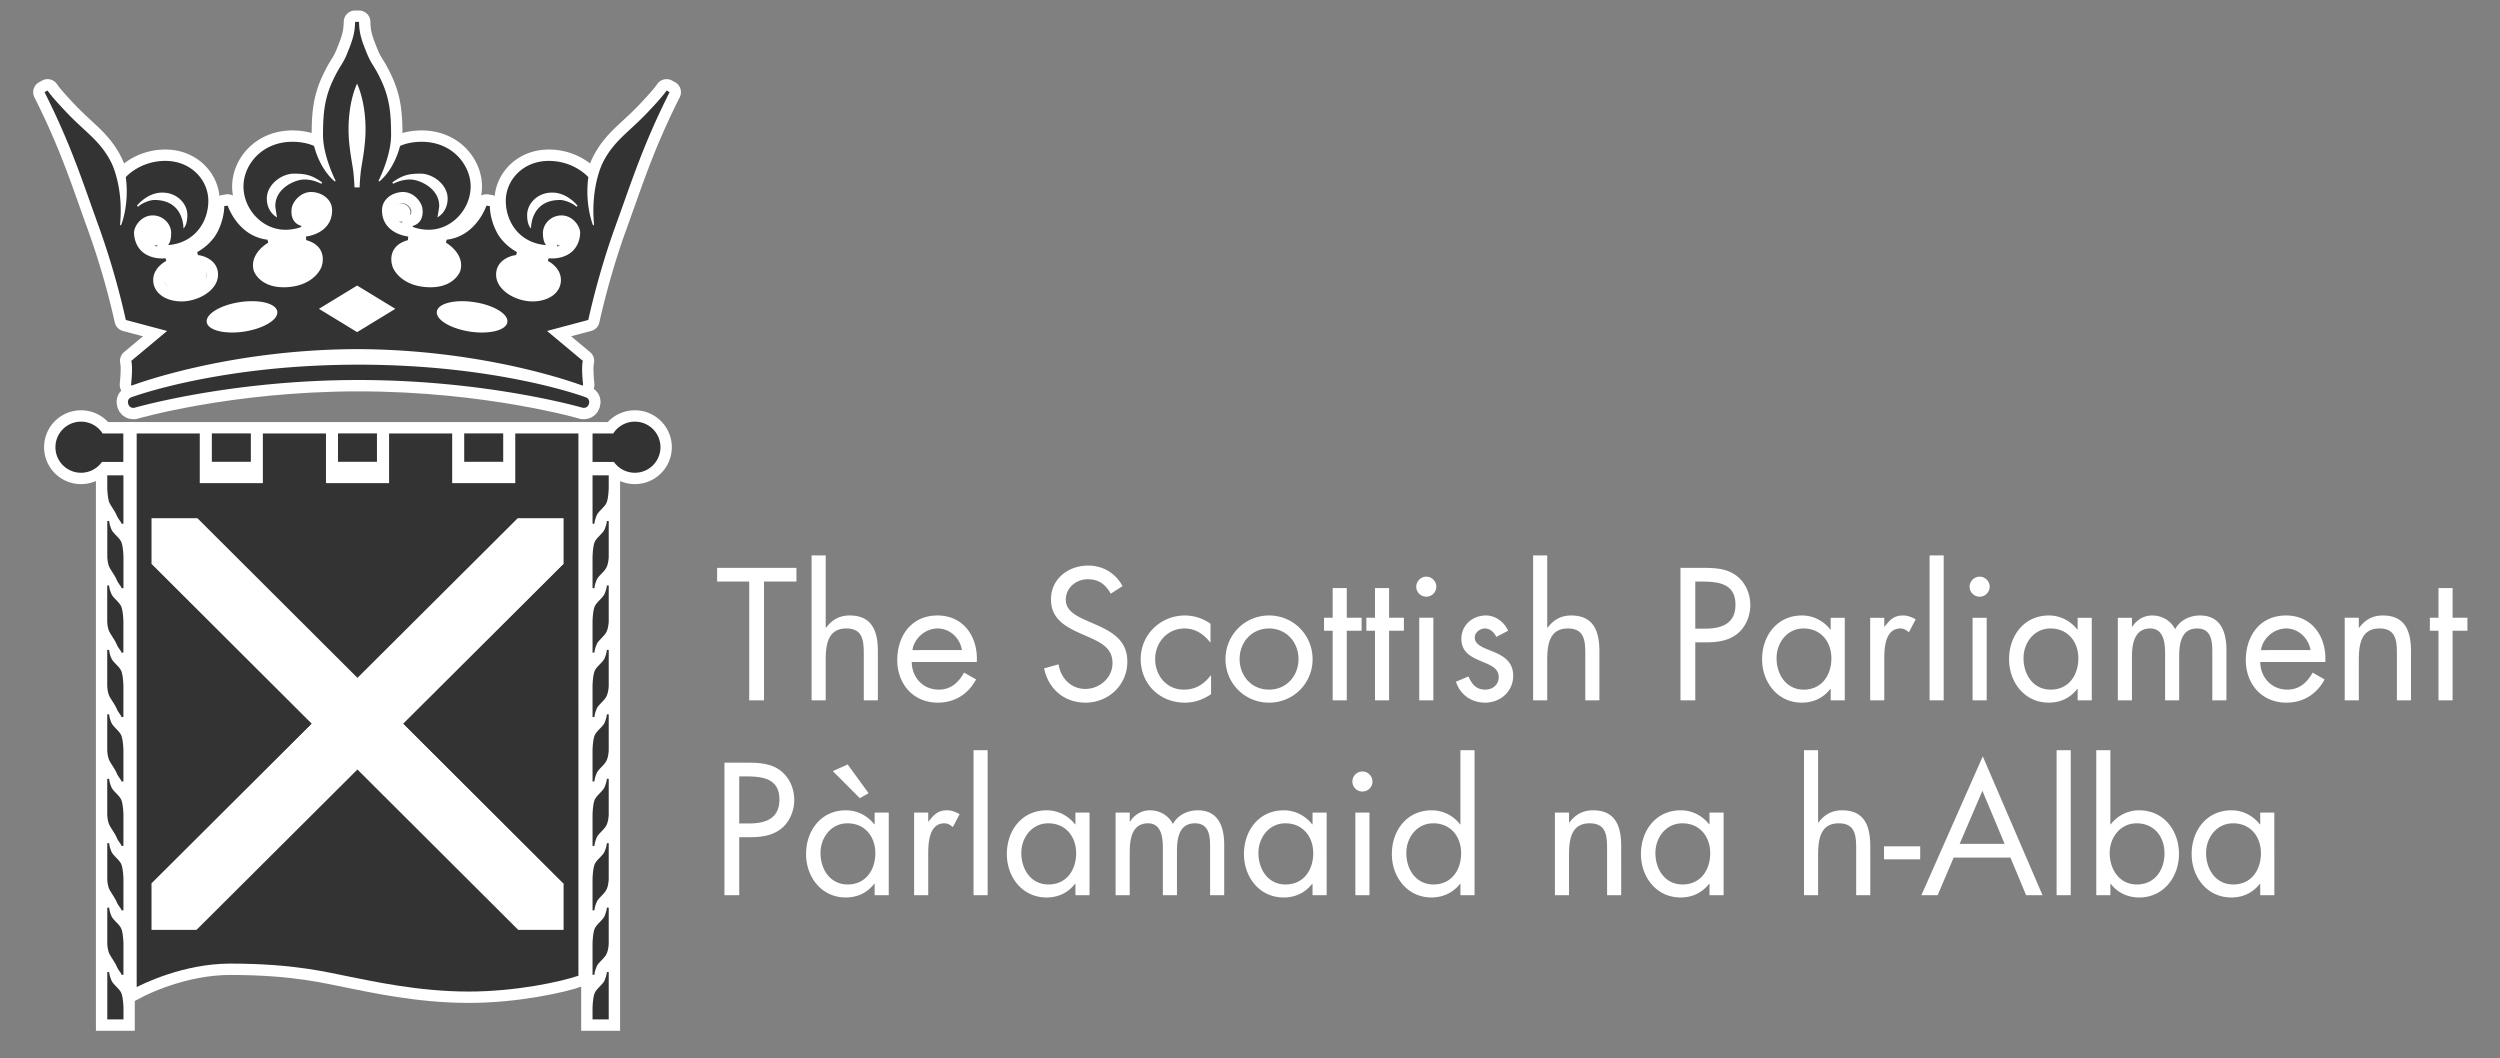
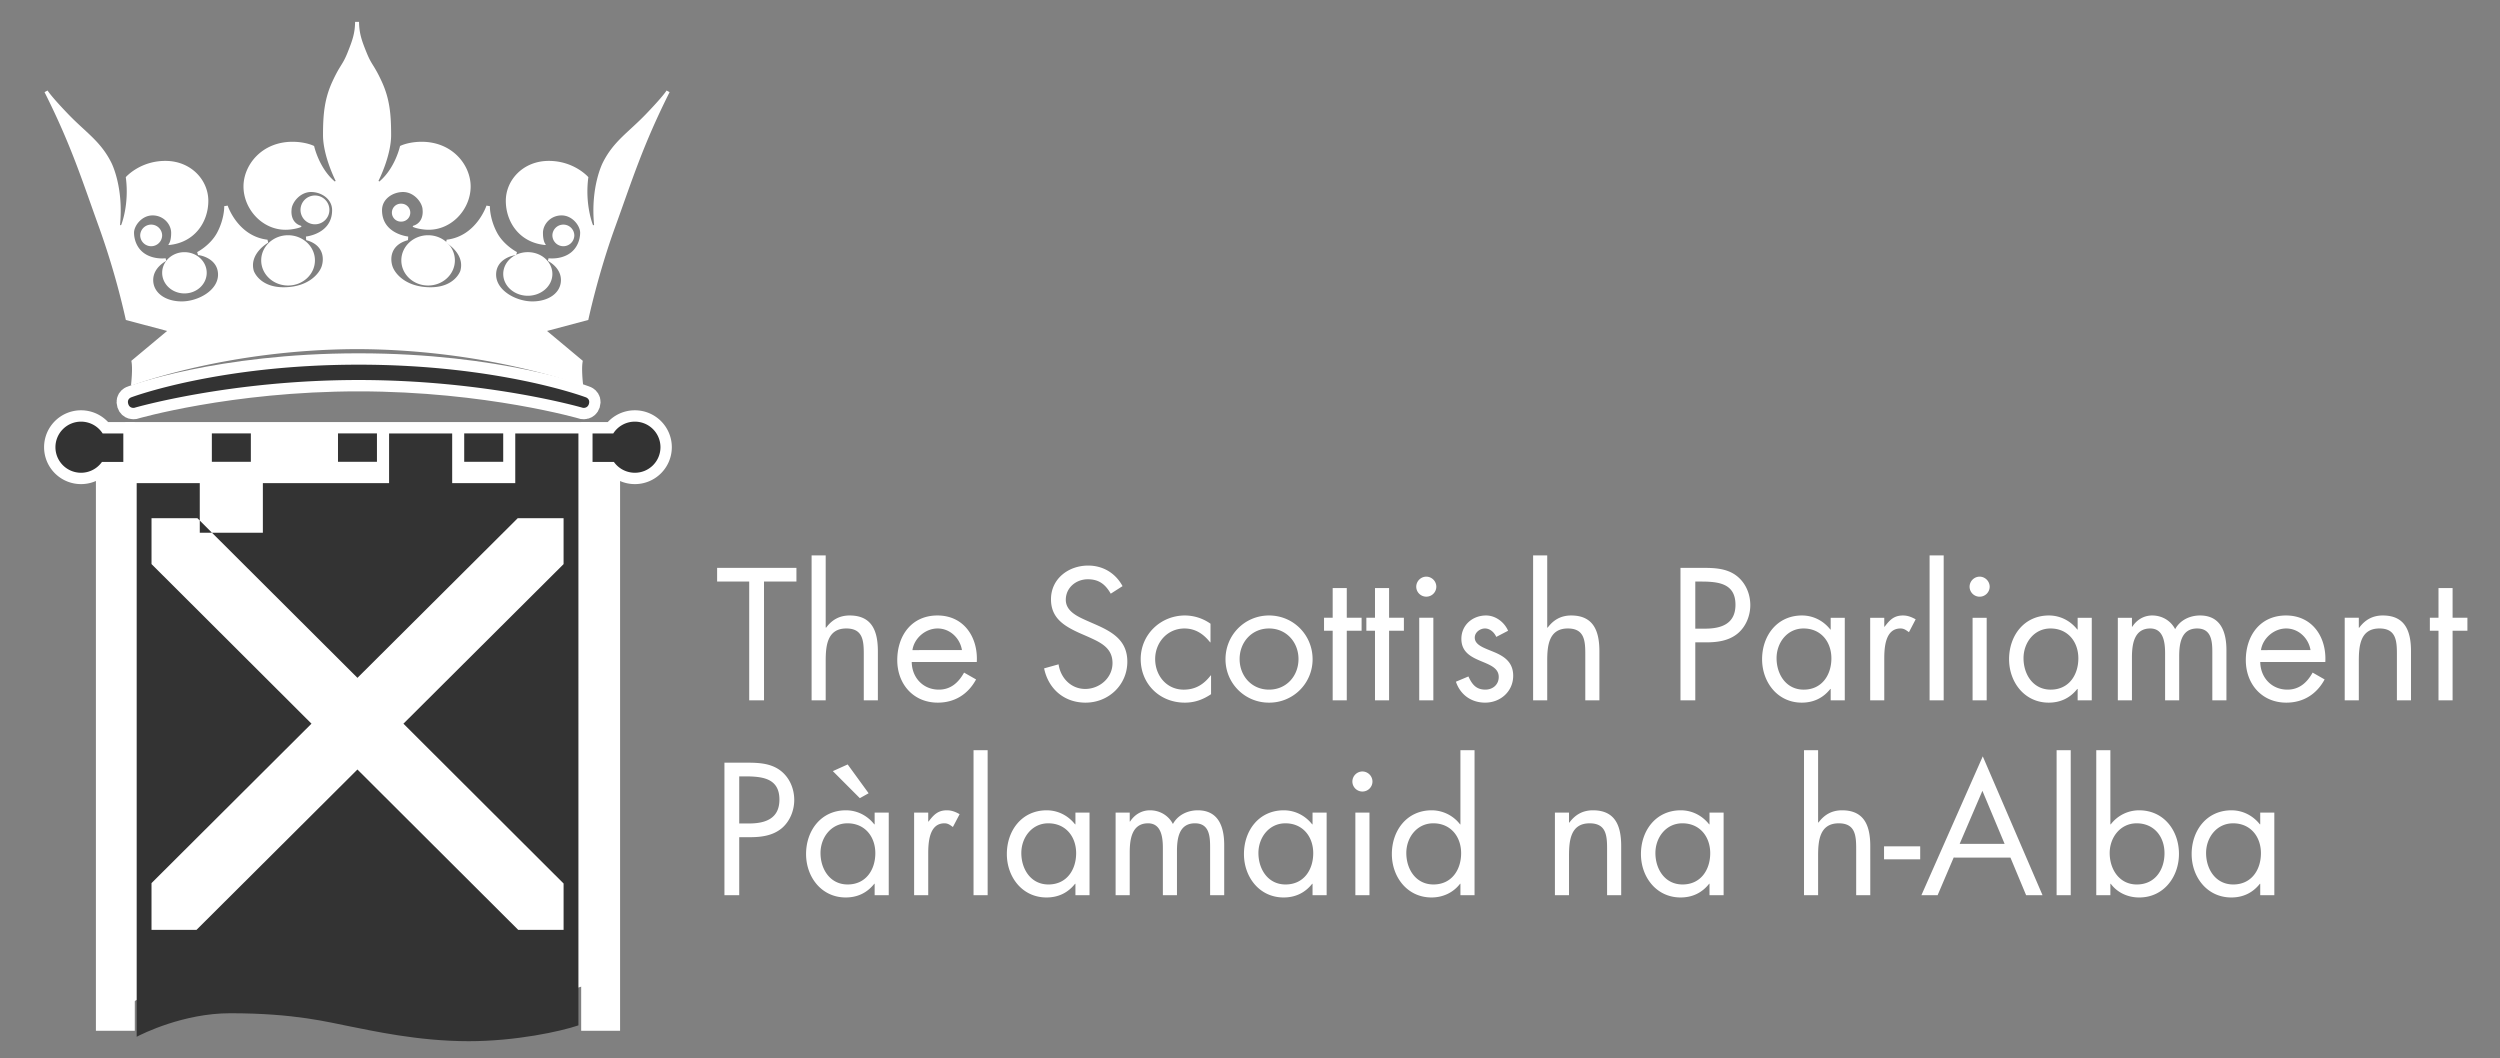
<svg xmlns="http://www.w3.org/2000/svg" width="241" height="102" fill="none" viewBox="0 0 241 102">
  <rect x="0" y="0" width="241" height="102" fill="#808080" stroke="none" />
  <path fill="#fff" d="M71.262 80.705H72.3c1.071 0 2.175-.136 3.042-.846.798-.662 1.223-1.712 1.223-2.744 0-1.136-.492-2.254-1.444-2.915-.936-.643-2.074-.678-3.178-.678h-2.107v12.774h1.426zm0-5.862h.528c1.665 0 3.347.154 3.347 2.238 0 1.828-1.343 2.302-2.923 2.302h-.952zm9.024-.506 2.602 2.607.848-.474-2.02-2.778zm1.41 5.03c1.684 0 2.686 1.288 2.686 2.88 0 1.61-.917 3.016-2.667 3.016-1.7 0-2.618-1.474-2.618-3.033 0-1.492 1.02-2.863 2.6-2.863m3.978-1.033h-1.36v1.134h-.033c-.663-.845-1.649-1.355-2.736-1.355-2.395 0-3.84 1.95-3.84 4.218 0 2.203 1.478 4.185 3.823 4.185 1.12 0 2.056-.44 2.753-1.321h.034v1.1h1.359zm3.806 0h-1.36v7.962h1.36v-3.981c0-1.034.067-2.948 1.564-2.948.357 0 .544.17.815.355l.648-1.235c-.392-.22-.766-.374-1.226-.374-.883 0-1.29.457-1.768 1.084h-.033zm5.727-6.015h-1.359v13.975h1.36zm5.846 7.048c1.683 0 2.686 1.288 2.686 2.88 0 1.61-.918 3.016-2.67 3.016-1.699 0-2.615-1.474-2.615-3.033 0-1.492 1.019-2.863 2.599-2.863m3.976-1.033h-1.359v1.134h-.035c-.662-.845-1.648-1.355-2.736-1.355-2.395 0-3.84 1.95-3.84 4.218 0 2.203 1.478 4.185 3.824 4.185 1.122 0 2.056-.44 2.752-1.321h.035v1.1h1.359zm3.875 0h-1.361v7.962h1.361v-4.117c0-1.202.17-2.812 1.767-2.812 1.309 0 1.428 1.424 1.428 2.406v4.523h1.359v-4.22c0-1.202.17-2.709 1.734-2.709 1.393 0 1.461 1.27 1.461 2.304v4.625h1.359V81.45c0-1.677-.509-3.337-2.548-3.337-.969 0-1.921.441-2.396 1.322-.426-.831-1.275-1.322-2.211-1.322-.814 0-1.493.424-1.919 1.084h-.034zm15.006 1.033c1.681 0 2.684 1.288 2.684 2.88 0 1.61-.917 3.016-2.668 3.016-1.699 0-2.616-1.474-2.616-3.033 0-1.492 1.02-2.863 2.6-2.863m3.976-1.033h-1.359v1.134h-.034c-.663-.845-1.65-1.355-2.737-1.355-2.396 0-3.841 1.95-3.841 4.218 0 2.203 1.479 4.185 3.825 4.185 1.122 0 2.054-.44 2.753-1.321h.034v1.1h1.359zm4.129 0h-1.36v7.962h1.36zm-.679-3.964a.976.976 0 0 0-.968.965.968.968 0 0 0 1.937 0 .98.98 0 0 0-.969-.965m6.83 4.997c1.683 0 2.686 1.288 2.686 2.88 0 1.61-.919 3.016-2.667 3.016-1.7 0-2.618-1.474-2.618-3.033 0-1.492 1.019-2.863 2.599-2.863m2.618 6.929h1.361V72.319h-1.361v7.15h-.034a3.46 3.46 0 0 0-2.735-1.356c-2.397 0-3.841 1.95-3.841 4.218 0 2.203 1.479 4.185 3.823 4.185 1.087 0 2.09-.457 2.753-1.321h.034zm10.468-7.962h-1.36v7.962h1.36v-3.778c0-1.424.119-3.15 1.987-3.15 1.58 0 1.683 1.151 1.683 2.439v4.489h1.36V81.57c0-1.864-.511-3.457-2.719-3.457-.986 0-1.717.424-2.277 1.186h-.034zm10.927 1.033c1.682 0 2.685 1.288 2.685 2.88 0 1.61-.918 3.016-2.668 3.016-1.701 0-2.616-1.474-2.616-3.033 0-1.492 1.019-2.863 2.599-2.863m3.976-1.033h-1.36v1.134h-.034c-.662-.845-1.647-1.355-2.735-1.355-2.396 0-3.84 1.95-3.84 4.218 0 2.203 1.478 4.185 3.822 4.185 1.123 0 2.058-.44 2.753-1.321h.034v1.1h1.36zm7.75-6.015v13.977h1.359v-3.778c0-1.424.119-3.15 1.989-3.15 1.58 0 1.681 1.151 1.681 2.439v4.489h1.359V81.57c0-1.864-.508-3.457-2.718-3.457-.986 0-1.716.424-2.277 1.186l-.034-.034V72.32zm7.715 10.521h3.485v-1.252h-3.485zm12.184-.17 1.512 3.626h1.582l-5.761-13.384-5.915 13.384h1.563l1.547-3.627zm-.561-1.322h-4.334l2.193-5.115zm6.373-9.029h-1.361v13.975h1.361zm6.355 7.048c1.683 0 2.685 1.288 2.685 2.88 0 1.61-.918 3.016-2.668 3.016-1.699 0-2.616-1.474-2.616-3.033 0-1.492 1.019-2.863 2.599-2.863m-3.892 6.929h1.36v-1.101h.036c.644.864 1.647 1.321 2.75 1.321 2.347 0 3.825-1.982 3.825-4.201 0-2.253-1.462-4.202-3.84-4.202-1.088 0-2.091.51-2.735 1.355h-.036V72.32h-1.36zm13.189-6.929c1.681 0 2.684 1.288 2.684 2.88 0 1.61-.917 3.016-2.668 3.016-1.699 0-2.619-1.474-2.619-3.033 0-1.492 1.022-2.863 2.603-2.863m3.975-1.033h-1.359v1.134h-.033c-.665-.845-1.65-1.355-2.737-1.355-2.396 0-3.841 1.95-3.841 4.218 0 2.203 1.479 4.185 3.825 4.185 1.121 0 2.054-.44 2.753-1.321h.033v1.1h1.359zM73.65 56.062h3.126v-1.321H69.13v1.321h3.093v11.451h1.428zm4.588-2.524v13.975h1.359v-3.777c0-1.423.12-3.151 1.987-3.151 1.581 0 1.684 1.153 1.684 2.439v4.489h1.359v-4.726c0-1.862-.51-3.455-2.72-3.455-.985 0-1.716.423-2.277 1.185l-.033-.035v-6.944zM94.162 63.82c.134-2.371-1.226-4.488-3.792-4.488-2.498 0-3.874 1.949-3.874 4.304 0 2.286 1.53 4.099 3.908 4.099 1.633 0 2.923-.815 3.689-2.237l-1.157-.66c-.526.948-1.274 1.643-2.43 1.643-1.546 0-2.599-1.187-2.615-2.661zm-6.204-1.15c.17-1.153 1.257-2.085 2.43-2.085 1.19 0 2.157.932 2.344 2.084zm20.256-6.167c-.679-1.254-1.886-1.982-3.314-1.982-1.902 0-3.585 1.27-3.585 3.252 0 1.83 1.292 2.593 2.787 3.269l.781.34c1.19.541 2.362 1.05 2.362 2.54 0 1.44-1.257 2.492-2.633 2.492s-2.378-1.069-2.566-2.373l-1.394.39c.409 1.983 1.936 3.304 3.994 3.304 2.225 0 4.028-1.711 4.028-3.949 0-2.032-1.412-2.861-3.077-3.59l-.85-.373c-.866-.39-2.005-.898-2.005-1.999 0-1.17.985-1.982 2.125-1.982 1.088 0 1.7.508 2.208 1.39zm8.479 3.623a4.3 4.3 0 0 0-2.463-.794c-2.344 0-4.266 1.83-4.266 4.2 0 2.406 1.835 4.203 4.25 4.203.952 0 1.75-.29 2.532-.815v-1.81h-.035c-.662.862-1.462 1.372-2.601 1.372-1.664 0-2.752-1.372-2.752-2.949 0-1.591 1.172-2.947 2.822-2.947 1.069 0 1.851.543 2.48 1.338h.033zm5.643 7.609a4.17 4.17 0 0 0 4.198-4.185c0-2.338-1.852-4.218-4.198-4.218s-4.197 1.88-4.197 4.218a4.17 4.17 0 0 0 4.197 4.185m0-7.15c1.682 0 2.839 1.338 2.839 2.947 0 1.626-1.157 2.949-2.839 2.949-1.683 0-2.837-1.323-2.837-2.949 0-1.609 1.155-2.947 2.837-2.947m7.493.22h1.429v-1.252h-1.429v-2.865h-1.359v2.864h-.833v1.253h.833v6.708h1.359zm4.079 0h1.427v-1.252h-1.427v-2.865h-1.359v2.864h-.832v1.253h.832v6.708h1.359zm4.267-1.252h-1.361v7.961h1.361zm-.68-3.965a.98.98 0 0 0-.969.965c0 .543.442.966.969.966a.965.965 0 0 0 .967-.966.977.977 0 0 0-.967-.965m7.885 5.217c-.357-.83-1.207-1.473-2.125-1.473-1.292 0-2.378.914-2.378 2.253 0 2.506 3.601 1.897 3.601 3.675 0 .73-.561 1.22-1.292 1.22-.899 0-1.29-.525-1.631-1.27l-1.205.507c.423 1.256 1.479 2.018 2.819 2.018 1.479 0 2.703-1.085 2.703-2.593 0-1.338-.918-1.896-1.853-2.286s-1.852-.661-1.852-1.391c0-.507.51-.88.986-.88.493 0 .9.39 1.088.813zm2.412-7.267v13.975h1.36v-3.777c0-1.423.119-3.151 1.987-3.151 1.582 0 1.683 1.153 1.683 2.439v4.489h1.36v-4.726c0-1.862-.511-3.455-2.719-3.455-.986 0-1.716.423-2.277 1.185l-.034-.035v-6.944zm15.634 8.385h1.037c1.07 0 2.174-.136 3.043-.848.798-.66 1.223-1.71 1.223-2.743 0-1.134-.494-2.252-1.446-2.915-.934-.642-2.072-.676-3.178-.676h-2.107v12.772h1.428zm0-5.86h.527c1.665 0 3.346.152 3.346 2.235 0 1.828-1.34 2.304-2.923 2.304h-.95zm10.434 4.522c1.684 0 2.686 1.289 2.686 2.881 0 1.608-.919 3.015-2.67 3.015-1.699 0-2.615-1.476-2.615-3.032 0-1.492 1.019-2.864 2.599-2.864m3.976-1.032h-1.359v1.133h-.034c-.662-.846-1.647-1.354-2.735-1.354-2.396 0-3.843 1.949-3.843 4.218 0 2.201 1.479 4.185 3.825 4.185 1.122 0 2.057-.442 2.753-1.321h.034v1.099h1.359zm3.807 0h-1.359v7.96h1.359v-3.98c0-1.033.068-2.948 1.564-2.948.356 0 .542.17.816.356l.646-1.238c-.393-.22-.766-.37-1.224-.37-.885 0-1.292.456-1.768 1.082h-.034zm5.728-6.015h-1.359v13.975h1.359zm4.145 6.015h-1.359v7.961h1.359zm-.68-3.965a.98.98 0 0 0-.968.965.968.968 0 0 0 1.937 0 .98.98 0 0 0-.969-.965m6.831 4.997c1.683 0 2.686 1.289 2.686 2.881 0 1.608-.918 3.015-2.668 3.015-1.699 0-2.617-1.476-2.617-3.032 0-1.492 1.019-2.864 2.599-2.864m3.979-1.032h-1.361v1.133h-.035c-.662-.846-1.647-1.354-2.734-1.354-2.397 0-3.841 1.949-3.841 4.218 0 2.201 1.479 4.185 3.822 4.185 1.123 0 2.058-.442 2.753-1.321h.035v1.099h1.361zm3.873 0h-1.36v7.96h1.36v-4.117c0-1.201.17-2.811 1.766-2.811 1.31 0 1.43 1.423 1.43 2.405v4.523h1.359v-4.218c0-1.202.168-2.71 1.732-2.71 1.393 0 1.462 1.27 1.462 2.305v4.623h1.36v-4.844c0-1.677-.51-3.337-2.548-3.337-.97 0-1.921.44-2.397 1.32-.426-.83-1.275-1.32-2.21-1.32-.816 0-1.494.423-1.919 1.083h-.035zm18.641 4.267c.136-2.371-1.223-4.488-3.789-4.488-2.499 0-3.874 1.949-3.874 4.304 0 2.286 1.528 4.099 3.908 4.099 1.633 0 2.923-.815 3.688-2.237l-1.156-.66c-.526.948-1.274 1.643-2.429 1.643-1.547 0-2.6-1.187-2.619-2.661zm-6.202-1.15c.171-1.153 1.258-2.085 2.43-2.085 1.19 0 2.158.932 2.346 2.084zm9.432-3.117h-1.36v7.96h1.36v-3.777c0-1.423.118-3.151 1.988-3.151 1.581 0 1.684 1.153 1.684 2.439v4.489h1.359v-4.726c0-1.862-.511-3.455-2.72-3.455-.985 0-1.716.423-2.277 1.185h-.034zm9.04 1.252h1.428v-1.252h-1.428v-2.865h-1.359v2.864h-.833v1.253h.833v6.708h1.359zM64.259 8.724s-.278.495-1.976 2.262c-1.699 1.774-3.132 2.62-4.166 4.68 0 0-1.2 2.276-.85 5.973 0 0 .012.059-.04.072-.047.014-.07-.03-.082-.058-.004-.022-.783-1.958-.427-4.575 0 0-1.353-1.568-3.82-1.568s-4.138 1.845-4.138 3.848c0 2.002 1.276 4.024 3.8 4.263 0 0 .027.003.039-.022.01-.025-.008-.056-.019-.07 0 0-.239-.243-.239-1.077 0-.835.738-1.687 1.792-1.687s1.793 1.012 1.793 1.666c0 .655-.298 1.944-1.793 2.36-.662.187-1.255.105-1.255.105l-.057.26s1.253.607 1.253 1.838-1.176 2.062-2.748 2.062-3.501-1.051-3.501-2.58c0-1.527 1.653-1.882 1.933-1.882l.076-.294s-1.251-.64-1.907-1.848c-.658-1.213-.718-2.38-.697-2.577l-.334-.054s-.97 2.953-3.839 3.285l-.063.29s1.855 1.038 1.382 2.714c0 0-.519 1.582-2.869 1.582s-3.418-1.286-3.664-2c-.249-.718-.249-2.071 1.485-2.543l.023-.347s-2.524-.244-2.524-2.54c0-1.084 1.037-1.752 2.03-1.752 1.09 0 1.88 1.061 1.88 1.73 0 0 .174 1.206-.913 1.527 0 0-.087.07.017.12.103.054.502.184 1.065.24 2.45.264 4.464-1.849 4.464-4.155 0-2.037-1.729-4.305-4.727-4.305-.89 0-1.673.206-2.08.409 0 0-.458 2.129-1.997 3.423l-.081-.063s1.219-2.38 1.219-4.412-.143-3.5-.897-5.147c-.755-1.646-.961-1.567-1.444-2.748-.483-1.186-.736-1.886-.752-3.02h-.38c-.015 1.134-.274 1.834-.751 3.02-.48 1.181-.687 1.102-1.446 2.748-.752 1.647-.896 3.117-.896 5.147 0 2.029 1.218 4.412 1.218 4.412l-.079.063c-1.536-1.294-1.997-3.423-1.997-3.423-.407-.203-1.188-.409-2.08-.409-2.997 0-4.728 2.268-4.728 4.305 0 2.306 2.018 4.42 4.465 4.156.562-.057.964-.187 1.066-.24.104-.05.02-.12.02-.12-1.091-.322-.918-1.529-.918-1.529 0-.668.793-1.73 1.883-1.73.99 0 2.027.669 2.027 1.753 0 2.296-2.524 2.54-2.524 2.54l.026.347c1.731.472 1.731 1.825 1.485 2.543-.247.714-1.314 2-3.664 2s-2.873-1.582-2.873-1.582c-.472-1.676 1.388-2.715 1.388-2.715l-.065-.289c-2.873-.332-3.84-3.285-3.84-3.285l-.336.054c.02.196-.037 1.364-.694 2.577-.656 1.208-1.91 1.848-1.91 1.848l.082.294c.276 0 1.928.357 1.928 1.883 0 1.525-1.928 2.579-3.503 2.579s-2.746-.833-2.746-2.062 1.256-1.838 1.256-1.838l-.06-.26s-.59.082-1.254-.105c-1.498-.416-1.79-1.706-1.79-2.36s.734-1.666 1.79-1.666 1.789.852 1.789 1.687c0 .834-.236 1.077-.236 1.077-.01.014-.031.045-.018.07.01.025.037.022.037.022 2.525-.24 3.8-2.26 3.8-4.263s-1.671-3.848-4.137-3.848-3.821 1.568-3.821 1.568c.357 2.617-.422 4.553-.429 4.575-.007.027-.034.072-.08.058-.05-.013-.041-.072-.041-.072.349-3.697-.85-5.973-.85-5.973-1.034-2.06-2.467-2.906-4.166-4.68-1.697-1.767-1.973-2.262-1.973-2.262l-.293.16c2.589 5.157 3.596 8.435 5.263 13.046a75 75 0 0 1 2.576 8.915l3.977 1.059-3.448 2.88c.16.712-.024 2.274-.024 2.274s-.013.127.093.1c.108-.029 9.01-3.442 21.576-3.503h.23c12.566.06 21.47 3.474 21.578 3.503.105.026.094-.1.094-.1s-.187-1.562-.025-2.274l-3.45-2.88 3.978-1.06s.917-4.338 2.574-8.914c1.672-4.611 2.677-7.89 5.263-13.046z" />
-   <path stroke="#fff" stroke-linecap="round" stroke-linejoin="round" stroke-width="2.189" d="M64.259 8.724s-.278.495-1.976 2.262c-1.699 1.774-3.132 2.62-4.166 4.68 0 0-1.2 2.276-.85 5.973 0 0 .012.059-.04.072-.047.014-.07-.03-.082-.058-.004-.022-.783-1.958-.427-4.575 0 0-1.353-1.568-3.82-1.568s-4.138 1.845-4.138 3.848c0 2.002 1.276 4.024 3.8 4.263 0 0 .027.003.039-.022.01-.025-.008-.056-.019-.07 0 0-.239-.243-.239-1.077 0-.835.738-1.687 1.792-1.687s1.793 1.012 1.793 1.666c0 .655-.298 1.944-1.793 2.36-.662.187-1.255.105-1.255.105l-.057.26s1.253.607 1.253 1.838-1.176 2.062-2.748 2.062-3.501-1.051-3.501-2.58c0-1.527 1.653-1.882 1.933-1.882l.076-.294s-1.251-.64-1.907-1.848c-.658-1.213-.718-2.38-.697-2.577l-.334-.054s-.97 2.953-3.839 3.285l-.063.29s1.855 1.038 1.382 2.714c0 0-.519 1.582-2.869 1.582s-3.418-1.286-3.664-2c-.249-.718-.249-2.071 1.485-2.543l.023-.347s-2.524-.244-2.524-2.54c0-1.084 1.037-1.752 2.03-1.752 1.09 0 1.88 1.061 1.88 1.73 0 0 .174 1.206-.913 1.527 0 0-.087.07.017.12.103.054.502.184 1.065.24 2.45.264 4.464-1.849 4.464-4.155 0-2.037-1.729-4.305-4.727-4.305-.89 0-1.673.206-2.08.409 0 0-.458 2.129-1.997 3.423l-.081-.063s1.219-2.38 1.219-4.412-.143-3.5-.897-5.147c-.755-1.646-.961-1.567-1.444-2.748-.483-1.186-.736-1.886-.752-3.02h-.38c-.015 1.134-.274 1.834-.751 3.02-.48 1.181-.687 1.102-1.446 2.748-.752 1.647-.896 3.117-.896 5.147 0 2.029 1.218 4.412 1.218 4.412l-.079.063c-1.536-1.294-1.997-3.423-1.997-3.423-.407-.203-1.188-.409-2.08-.409-2.997 0-4.728 2.268-4.728 4.305 0 2.306 2.018 4.42 4.465 4.156.562-.057.964-.187 1.066-.24.104-.05.02-.12.02-.12-1.091-.322-.918-1.529-.918-1.529 0-.668.793-1.73 1.883-1.73.99 0 2.027.669 2.027 1.753 0 2.296-2.524 2.54-2.524 2.54l.026.347c1.731.472 1.731 1.825 1.485 2.543-.247.714-1.314 2-3.664 2s-2.873-1.582-2.873-1.582c-.472-1.676 1.388-2.715 1.388-2.715l-.065-.289c-2.873-.332-3.84-3.285-3.84-3.285l-.336.054c.02.196-.037 1.364-.694 2.577-.656 1.208-1.91 1.848-1.91 1.848l.082.294c.276 0 1.928.357 1.928 1.883 0 1.525-1.928 2.579-3.503 2.579s-2.746-.833-2.746-2.062 1.256-1.838 1.256-1.838l-.06-.26s-.59.082-1.254-.105c-1.498-.416-1.79-1.706-1.79-2.36s.734-1.666 1.79-1.666 1.789.852 1.789 1.687c0 .834-.236 1.077-.236 1.077-.01.014-.031.045-.018.07.01.025.037.022.037.022 2.525-.24 3.8-2.26 3.8-4.263s-1.671-3.848-4.137-3.848-3.821 1.568-3.821 1.568c.357 2.617-.422 4.553-.429 4.575-.007.027-.034.072-.08.058-.05-.013-.041-.072-.041-.072.349-3.697-.85-5.973-.85-5.973-1.034-2.06-2.467-2.906-4.166-4.68-1.697-1.767-1.973-2.262-1.973-2.262l-.293.16c2.589 5.157 3.596 8.435 5.263 13.046a75 75 0 0 1 2.576 8.915l3.977 1.059-3.448 2.88c.16.712-.024 2.274-.024 2.274s-.013.127.093.1c.108-.029 9.01-3.442 21.576-3.503h.23c12.566.06 21.47 3.474 21.578 3.503.105.026.094-.1.094-.1s-.187-1.562-.025-2.274l-3.45-2.88 3.978-1.06s.917-4.338 2.574-8.914c1.672-4.611 2.677-7.89 5.263-13.046z" />
  <path fill="#fff" d="M13.176 41.785v53.373c.519-.273 4.49-2.267 9.013-2.267 6.287 0 9.468.87 11.538 1.267 2.068.398 6.524 1.427 11.46 1.427 4.531 0 8.853-.94 10.573-1.525V41.785z" />
  <path stroke="#fff" stroke-width="2.189" d="M13.176 41.785v53.373c.519-.273 4.49-2.267 9.013-2.267 6.287 0 9.468.87 11.538 1.267 2.068.398 6.524 1.427 11.46 1.427 4.531 0 8.853-.94 10.573-1.525V41.785z" />
  <path fill="#fff" d="M11.898 45.825H10.34v52.447h1.558z" />
  <path stroke="#fff" stroke-width="2.189" d="M11.898 45.825H10.34v52.447h1.558z" />
  <path fill="#fff" d="M34.565 35.154c13.526 0 21.865 3.131 21.865 3.131s.504.132.336.671c-.14.423-.56.363-.56.363s-9.176-2.686-21.64-2.686h-.003c-12.462 0-21.637 2.686-21.637 2.686s-.425.06-.557-.363c-.176-.539.33-.67.33-.67s8.344-3.132 21.864-3.132z" />
  <path stroke="#fff" stroke-width="2.189" d="M34.565 35.154c13.526 0 21.865 3.131 21.865 3.131s.504.132.336.671c-.14.423-.56.363-.56.363s-9.176-2.686-21.64-2.686h-.003c-12.462 0-21.637 2.686-21.637 2.686s-.425.06-.557-.363c-.176-.539.33-.67.33-.67s8.344-3.132 21.864-3.132z" />
  <path fill="#fff" d="M11.888 41.785H9.894a2.47 2.47 0 0 0-2.082-1.138 2.465 2.465 0 0 0-2.468 2.463 2.465 2.465 0 0 0 2.468 2.464c.836 0 1.568-.416 2.016-1.042h2.06z" />
  <path stroke="#fff" stroke-width="2.189" d="M11.888 41.785H9.894a2.47 2.47 0 0 0-2.082-1.138 2.465 2.465 0 0 0-2.468 2.463 2.465 2.465 0 0 0 2.468 2.464c.836 0 1.568-.416 2.016-1.042h2.06z" />
  <path fill="#fff" d="M57.121 41.785h1.998a2.46 2.46 0 0 1 2.08-1.138 2.465 2.465 0 0 1 2.47 2.463 2.465 2.465 0 0 1-2.47 2.464 2.48 2.48 0 0 1-2.018-1.042h-2.06z" />
  <path stroke="#fff" stroke-width="2.189" d="M57.121 41.785h1.998a2.46 2.46 0 0 1 2.08-1.138 2.465 2.465 0 0 1 2.47 2.463 2.465 2.465 0 0 1-2.47 2.464 2.48 2.48 0 0 1-2.018-1.042h-2.06z" />
  <path fill="#fff" d="M58.681 45.825h-1.56v52.447h1.56z" />
  <path stroke="#fff" stroke-width="2.189" d="M58.681 45.825h-1.56v52.447h1.56z" />
  <path fill="#fff" d="M15.631 22.678a1.057 1.057 0 0 1-2.115 0 1.058 1.058 0 0 1 2.115 0m16.123-2.444c0 .766-.624 1.388-1.393 1.388a1.39 1.39 0 0 1-1.392-1.388 1.39 1.39 0 0 1 1.392-1.388c.77 0 1.393.62 1.393 1.388m7.798.265a.865.865 0 0 1-.867.864.865.865 0 1 1 0-1.728c.48 0 .867.386.867.864m15.813 2.179a1.057 1.057 0 0 1-2.115 0 1.058 1.058 0 0 1 2.115 0m-35.438 3.619c0 1.1-.96 1.989-2.146 1.989-1.187 0-2.148-.89-2.148-1.99 0-1.098.963-1.987 2.148-1.987s2.146.89 2.146 1.988M30.36 25.1c0 1.34-1.16 2.424-2.592 2.424-1.431 0-2.588-1.085-2.588-2.424s1.16-2.423 2.588-2.423c1.43 0 2.592 1.085 2.592 2.424m13.491-.001c0 1.34-1.155 2.424-2.582 2.424s-2.581-1.085-2.581-2.424 1.156-2.423 2.581-2.423 2.582 1.085 2.582 2.424m9.399 1.309c0 1.16-1.062 2.102-2.368 2.102s-2.37-.942-2.37-2.102 1.06-2.102 2.37-2.102 2.367.942 2.367 2.102m1.693 22.302H13.836v41.184h41.106z" />
  <path fill="#333" d="M34.565 35.154c13.526 0 21.865 3.131 21.865 3.131s.504.132.336.671c-.14.423-.56.363-.56.363s-9.176-2.686-21.64-2.686h-.003c-12.462 0-21.637 2.686-21.637 2.686s-.425.06-.557-.363c-.176-.539.33-.67.33-.67s8.344-3.132 21.864-3.132zm-22.677 6.631H9.894a2.47 2.47 0 0 0-2.082-1.138 2.465 2.465 0 0 0-2.468 2.463 2.465 2.465 0 0 0 2.468 2.464c.836 0 1.568-.416 2.016-1.042h2.06zm45.233 0h1.998a2.46 2.46 0 0 1 2.08-1.138 2.465 2.465 0 0 1 2.47 2.463 2.465 2.465 0 0 1-2.47 2.464 2.48 2.48 0 0 1-2.018-1.042h-2.06zm-32.939-.003h-3.76v2.737h3.76zm12.156 0h-3.756v2.737h3.756zm12.172 0h-3.76v2.737h3.76z" />
-   <path fill="#333" d="M64.259 8.724s-.278.495-1.977 2.262c-1.697 1.774-3.13 2.62-4.165 4.68 0 0-1.2 2.276-.852 5.974 0 0 .012.058-.036.071-.049.014-.073-.03-.084-.058-.005-.022-.783-1.958-.428-4.575 0 0-1.352-1.568-3.82-1.568s-4.138 1.845-4.138 3.848c0 2.002 1.277 4.024 3.8 4.263 0 0 .027.003.04-.022.01-.025-.01-.056-.019-.07 0 0-.24-.243-.24-1.077 0-.835.739-1.686 1.792-1.686s1.794 1.01 1.794 1.666c0 .654-.296 1.943-1.794 2.36-.66.186-1.254.104-1.254.104l-.058.26s1.253.607 1.253 1.838-1.176 2.062-2.745 2.062-3.502-1.051-3.502-2.58c0-1.527 1.65-1.882 1.93-1.882l.076-.294s-1.25-.64-1.906-1.848c-.657-1.213-.717-2.38-.696-2.578l-.335-.053s-.969 2.953-3.838 3.285l-.063.29s1.854 1.038 1.382 2.714c0 0-.519 1.582-2.869 1.582s-3.42-1.286-3.666-1.999c-.248-.719-.248-2.072 1.486-2.544l.024-.347s-2.525-.244-2.525-2.54c0-1.084 1.038-1.752 2.029-1.752 1.092 0 1.88 1.061 1.88 1.73 0 0 .176 1.206-.912 1.527 0 0-.088.07.016.12.105.054.503.184 1.065.24 2.451.264 4.467-1.849 4.467-4.155 0-2.037-1.73-4.305-4.73-4.305-.89 0-1.673.206-2.08.409 0 0-.457 2.129-1.995 3.423l-.081-.063s1.217-2.38 1.217-4.412-.143-3.5-.896-5.147c-.754-1.646-.96-1.567-1.443-2.748-.483-1.186-.736-1.884-.752-3.02h-.38c-.017 1.136-.274 1.834-.753 3.02C33 6.31 32.792 6.23 32.034 7.877c-.752 1.647-.896 3.117-.896 5.147 0 2.029 1.218 4.412 1.218 4.412l-.08.063c-1.536-1.294-1.996-3.423-1.996-3.423-.407-.203-1.188-.409-2.08-.409-2.999 0-4.73 2.268-4.73 4.305 0 2.306 2.019 4.42 4.467 4.156.562-.057.964-.187 1.065-.24.105-.05.019-.12.019-.12-1.09-.322-.916-1.529-.916-1.529 0-.668.792-1.73 1.881-1.73.99 0 2.03.669 2.03 1.753 0 2.296-2.526 2.54-2.526 2.54l.027.347c1.731.472 1.731 1.825 1.485 2.544-.248.713-1.314 1.999-3.664 1.999s-2.873-1.582-2.873-1.582c-.472-1.676 1.388-2.715 1.388-2.715l-.066-.289c-2.872-.332-3.839-3.285-3.839-3.285l-.337.053c.022.197-.038 1.365-.694 2.578-.657 1.208-1.91 1.848-1.91 1.848l.081.294c.278 0 1.93.357 1.93 1.883 0 1.525-1.93 2.579-3.504 2.579s-2.745-.833-2.745-2.062 1.255-1.838 1.255-1.838l-.06-.26s-.588.082-1.255-.105c-1.497-.416-1.787-1.706-1.787-2.36s.733-1.665 1.787-1.665c1.055 0 1.79.851 1.79 1.686 0 .834-.236 1.077-.236 1.077-.01.014-.031.045-.018.07.01.025.038.022.038.022 2.524-.24 3.8-2.26 3.8-4.263s-1.671-3.848-4.139-3.848-3.82 1.568-3.82 1.568c.358 2.617-.421 4.553-.43 4.575-.005.027-.033.072-.079.058-.05-.013-.04-.071-.04-.071.349-3.698-.85-5.974-.85-5.974-1.035-2.06-2.467-2.906-4.166-4.68-1.698-1.767-1.973-2.262-1.973-2.262l-.293.16c2.589 5.157 3.596 8.435 5.263 13.046a75 75 0 0 1 2.574 8.915l3.979 1.059-3.449 2.88c.16.712-.023 2.274-.023 2.274s-.013.127.093.098c.107-.027 9.01-3.44 21.575-3.5h.232c12.564.06 21.47 3.473 21.577 3.5.104.029.094-.098.094-.098s-.187-1.562-.025-2.274l-3.45-2.88 3.978-1.06s.917-4.338 2.572-8.914c1.672-4.611 2.68-7.89 5.265-13.046zM30.97 17.719s-.71-.415-1.63-.415c-.915 0-2.8.852-2.8 2.538 0 .193.164 1.11.164 1.11s-.982-.476-.982-1.817c0-1.342 1.421-2.397 2.612-2.397 1.19 0 1.77.167 2.727.851zm-15.324.847c1.469 0 2.413 1.11 2.413 2.155s-.375 1.3-.375 1.3.08-2.742-2.802-2.742c-.502 0-1.333.372-1.564.653l-.117-.1s.972-1.266 2.444-1.266m22.171-.977c.958-.684 1.537-.85 2.728-.85 1.19 0 2.608 1.056 2.608 2.396s-.982 1.817-.982 1.817.17-.917.17-1.11c0-1.686-1.89-2.538-2.803-2.538-.915 0-1.63.415-1.63.415zm17.86 2.243-.118.1c-.23-.281-1.059-.653-1.564-.653-2.88 0-2.802 2.743-2.802 2.743s-.375-.257-.375-1.301.94-2.155 2.416-2.155c1.477 0 2.443 1.266 2.443 1.266m-32.13 12.133c-1.879.283-3.495-.122-3.617-.902-.12-.784 1.307-1.653 3.18-1.936 1.88-.287 3.5.116 3.618.9.12.783-1.302 1.648-3.182 1.938M34.414 8.072h.011c.585 1.312.814 2.965.814 4.405 0 1.439-.279 2.882-.407 3.694-.13.808-.164 1.891-.164 1.891h-.496s-.037-1.083-.162-1.89c-.131-.813-.41-2.255-.41-3.696 0-1.44.23-3.092.814-4.404m.014 23.945-3.682-2.246 3.682-2.246 3.683 2.246zm14.48-.954c-.119.78-1.737 1.185-3.614.902-1.879-.29-3.301-1.155-3.18-1.937.12-.785 1.737-1.188 3.616-.9 1.871.282 3.3 1.151 3.178 1.935M11.896 59.889c-.004-.1-.034-1.125-.248-1.501-.235-.421-.762-.776-.913-1.144-.155-.366-.212-.663-.212-.806l-.187.003v3.464c.005.1.03.681.243 1.06.237.418.512.776.666 1.143.15.368.462.664.462.803h.188zm.001 6.21c-.004-.1-.034-1.125-.248-1.502-.235-.42-.762-.775-.913-1.14-.155-.368-.212-.666-.212-.809l-.187.003v3.464c.005.1.03.685.243 1.061.237.418.512.776.666 1.141.15.369.462.666.462.81l.188-.004zm.001 6.21c-.004-.1-.034-1.125-.248-1.501-.235-.421-.762-.775-.913-1.143-.155-.367-.212-.664-.212-.806l-.187.002v3.464c.005.102.03.681.243 1.062.237.418.512.774.666 1.14.15.37.462.666.462.81l.188-.005zm.001 6.213c-.004-.098-.034-1.124-.248-1.5-.235-.419-.762-.776-.913-1.143-.155-.367-.212-.664-.212-.805h-.187v3.463c.005.101.03.683.243 1.062.237.422.512.775.666 1.141.15.368.462.665.462.81l.188-.005zm.001 6.21c-.004-.099-.034-1.123-.248-1.502-.235-.416-.762-.774-.913-1.142-.155-.367-.212-.663-.212-.804h-.187v3.466c.005.1.03.684.243 1.06.237.421.512.776.666 1.144.15.366.462.662.462.807l.188-.004zm.001 6.213c-.004-.1-.034-1.124-.248-1.501-.235-.418-.762-.775-.913-1.143-.155-.367-.212-.665-.212-.81l-.187.006v3.464c.005.105.03.684.243 1.063.237.418.512.775.666 1.138.15.369.462.666.462.808h.188zm.001-37.269c-.004-.1-.034-1.124-.248-1.506-.235-.416-.762-.77-.913-1.138-.155-.367-.212-.664-.212-.806l-.187.002v3.465c.005.098.03.68.243 1.06.237.419.512.776.666 1.142.15.368.462.665.462.805h.188zm.001 44.593v-1.117c-.004-.098-.034-1.119-.248-1.5-.235-.417-.762-.776-.913-1.142-.155-.368-.212-.664-.212-.803h-.187v4.562zM10.34 45.824v1.215c.004.1.03 1.12.245 1.5.235.419.508.776.662 1.142.151.367.464.665.464.805h.187v-4.662zm46.781 14.065c.005-.1.031-1.125.245-1.501.234-.421.76-.776.916-1.144.154-.366.214-.663.214-.806l.185.003v3.464c-.005.1-.032.681-.245 1.06-.235.418-.762.776-.914 1.143-.155.368-.216.664-.216.803h-.185zm0 6.211c.005-.1.031-1.125.245-1.502.234-.42.76-.775.916-1.14.154-.368.214-.666.214-.809l.185.003v3.464c-.005.1-.032.685-.245 1.061-.235.418-.762.776-.914 1.141-.155.369-.216.666-.216.81l-.185-.004zm0 6.21c.005-.1.031-1.125.245-1.501.234-.421.76-.775.916-1.143.154-.367.214-.664.214-.806l.185.002v3.464c-.005.102-.032.681-.245 1.062-.235.418-.762.774-.914 1.14-.155.37-.216.666-.216.81l-.185-.005zm0 6.213c.005-.098.031-1.124.245-1.5.234-.419.76-.776.916-1.143.154-.367.214-.664.214-.805h.185v3.463c-.005.101-.032.683-.245 1.062-.235.422-.762.775-.914 1.141-.155.368-.216.665-.216.81l-.185-.005zm0 6.21c.005-.099.031-1.123.245-1.502.234-.416.76-.774.916-1.142.154-.367.214-.663.214-.804h.185v3.466c-.005.1-.032.684-.245 1.06-.235.421-.762.776-.914 1.144-.155.366-.216.662-.216.807l-.185-.004zm0 6.213c.005-.1.031-1.124.245-1.501.234-.418.76-.775.916-1.143.154-.367.214-.665.214-.81l.185.006v3.464c-.005.105-.032.684-.245 1.063-.235.418-.762.775-.914 1.138-.155.369-.216.666-.216.808h-.185zm0-37.269c.005-.1.031-1.124.245-1.506.234-.416.76-.77.916-1.138.154-.367.214-.664.214-.806l.185.002v3.465c-.005.098-.032.68-.245 1.06-.235.419-.762.776-.914 1.142-.155.368-.216.665-.216.805h-.185zm0 44.593v-1.117c.005-.098.031-1.119.245-1.5.234-.417.76-.776.916-1.142.154-.368.214-.664.214-.803h.185v4.562zm1.56-52.446v1.215c-.005.1-.031 1.12-.245 1.5-.235.419-.765.776-.914 1.142-.155.367-.216.665-.216.805h-.185v-4.662zM30.027 69.762 14.605 54.378v30.754zM54.33 85.166V54.38L38.89 69.764z" />
-   <path fill="#333" d="M49.671 41.785v4.786H43.59v-4.786h-6.083v4.786h-6.083v-4.786H25.34v4.786h-6.082v-4.786h-6.082v53.373c.52-.273 4.49-2.267 9.014-2.267 6.287 0 9.467.87 11.538 1.267 2.067.398 6.523 1.427 11.459 1.427 4.531 0 8.853-.94 10.573-1.525V41.785zm4.658 12.596L38.89 69.764 54.33 85.17v4.468h-4.375L34.456 74.18 18.945 89.637h-4.339v-4.505l15.421-15.37-15.42-15.384v-4.423h4.423l15.429 15.39 15.45-15.39h4.42z" />
+   <path fill="#333" d="M49.671 41.785v4.786H43.59v-4.786h-6.083v4.786h-6.083H25.34v4.786h-6.082v-4.786h-6.082v53.373c.52-.273 4.49-2.267 9.014-2.267 6.287 0 9.467.87 11.538 1.267 2.067.398 6.523 1.427 11.459 1.427 4.531 0 8.853-.94 10.573-1.525V41.785zm4.658 12.596L38.89 69.764 54.33 85.17v4.468h-4.375L34.456 74.18 18.945 89.637h-4.339v-4.505l15.421-15.37-15.42-15.384v-4.423h4.423l15.429 15.39 15.45-15.39h4.42z" />
</svg>